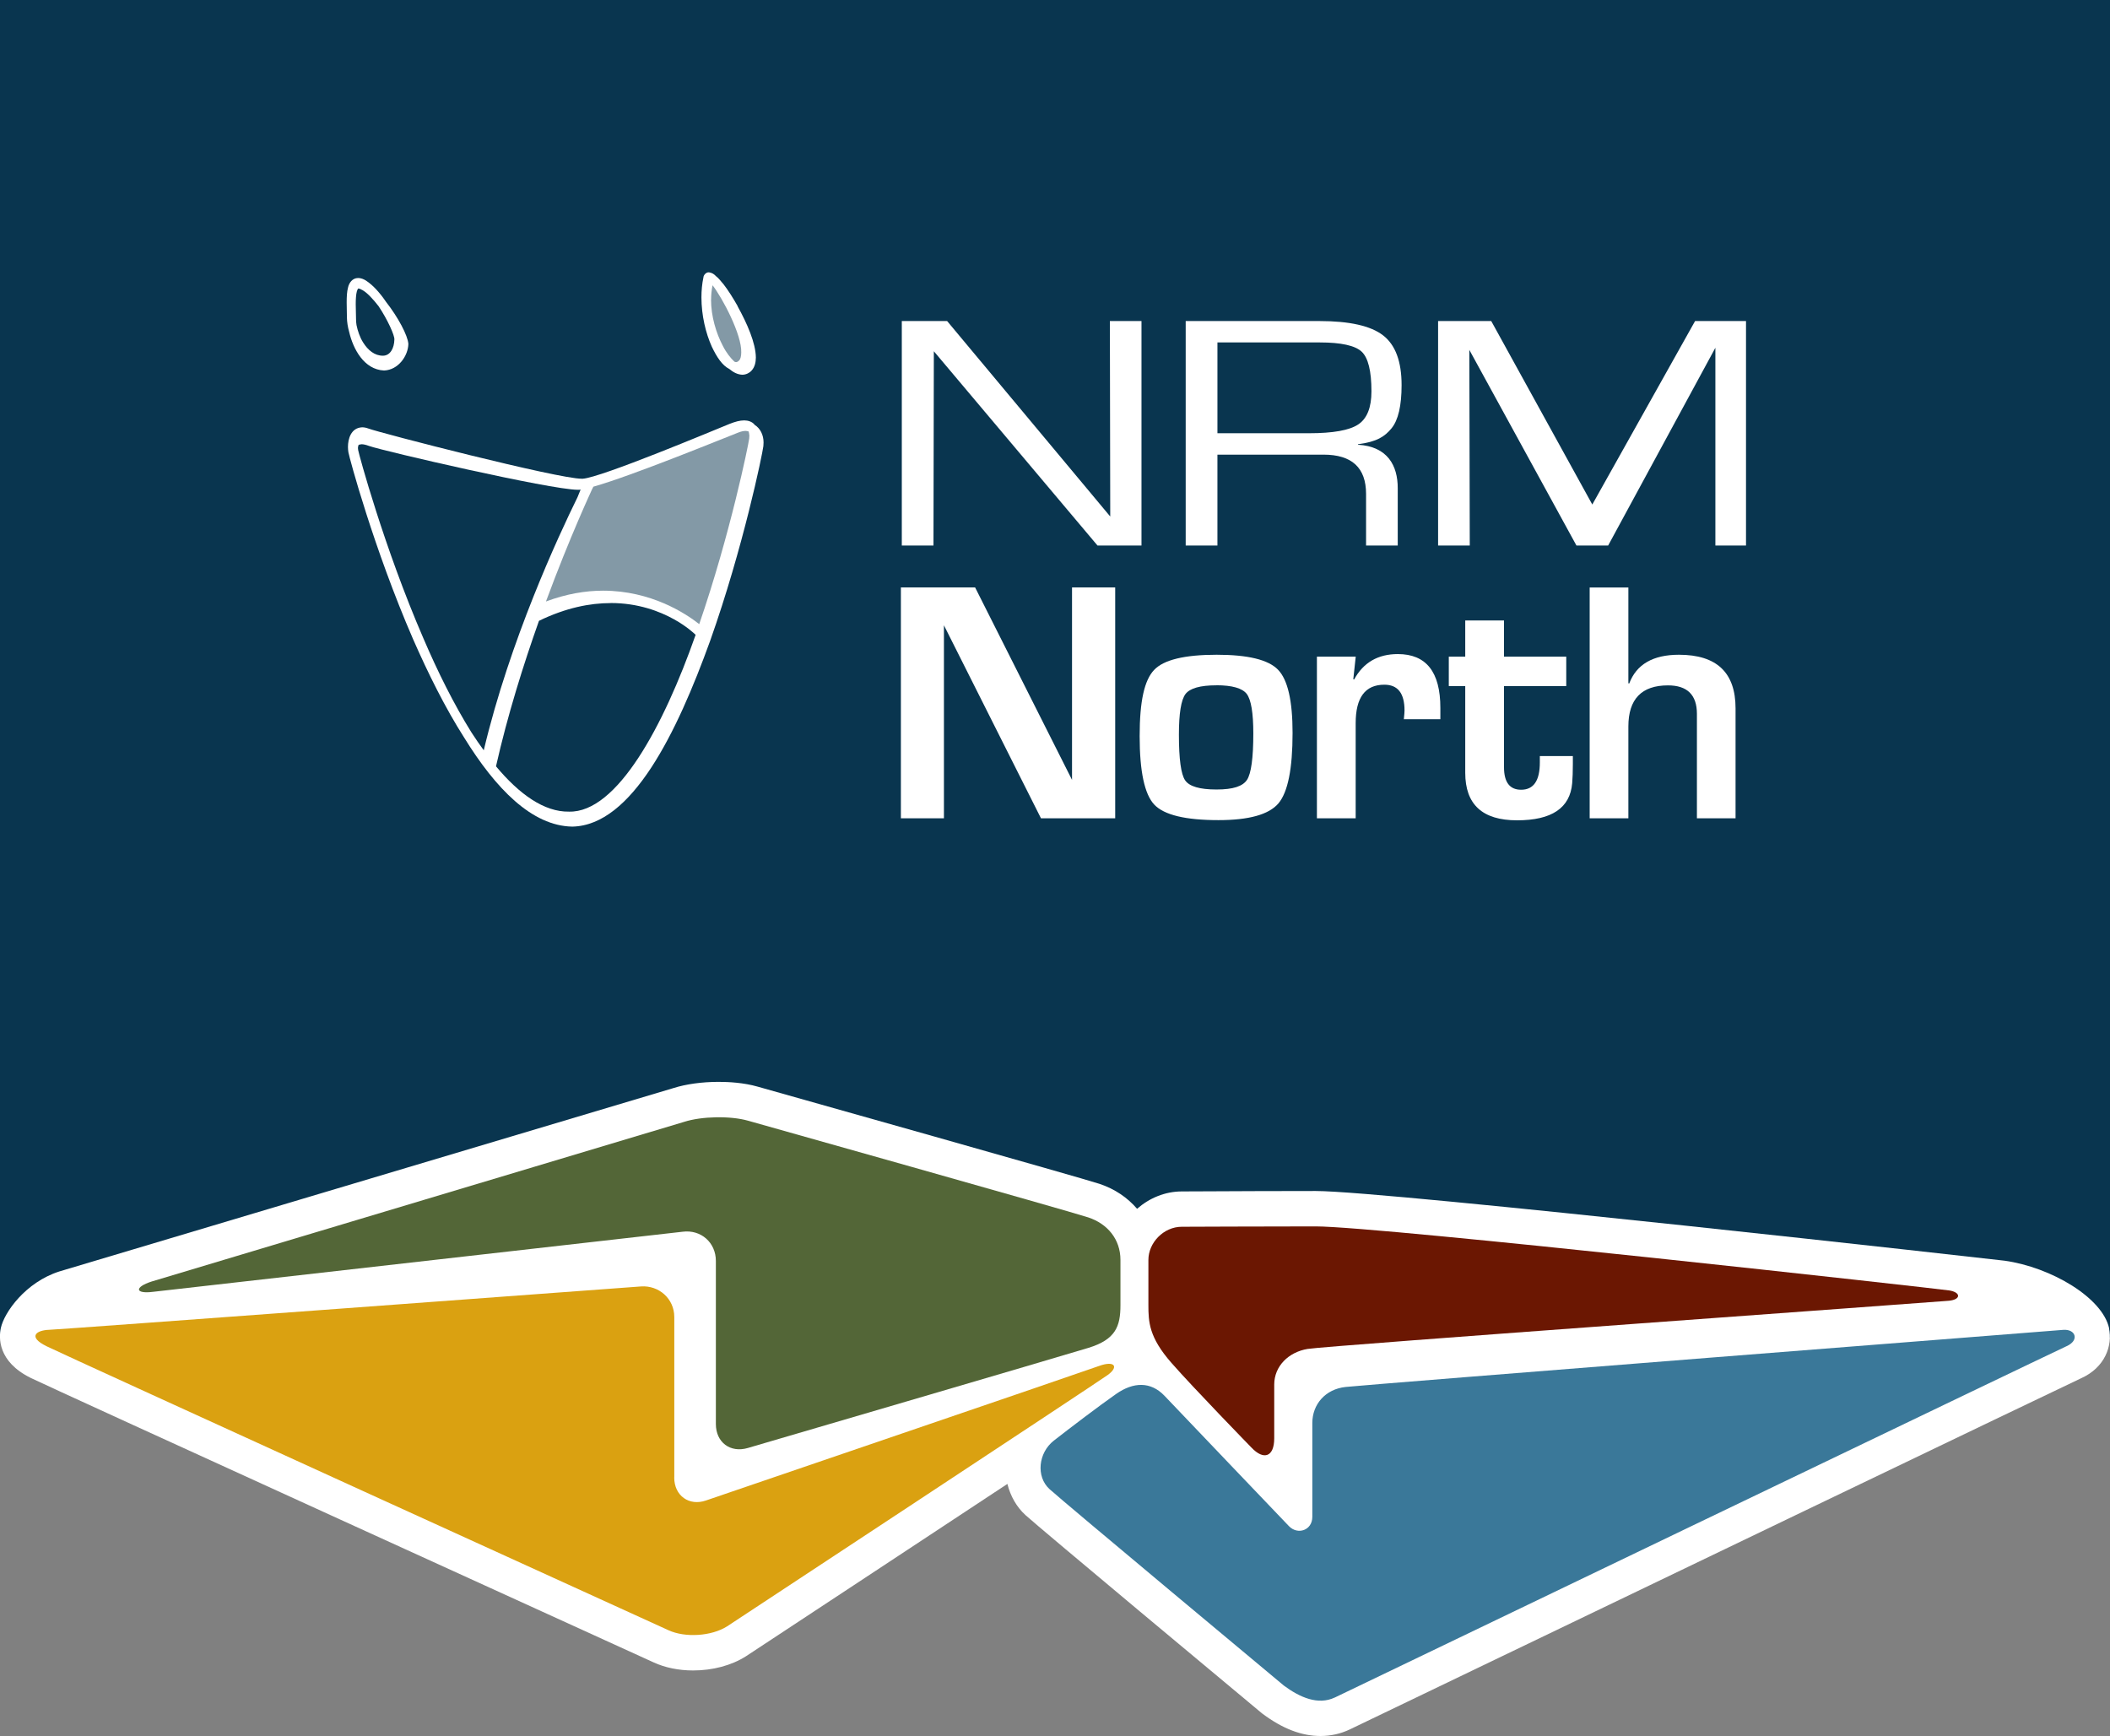
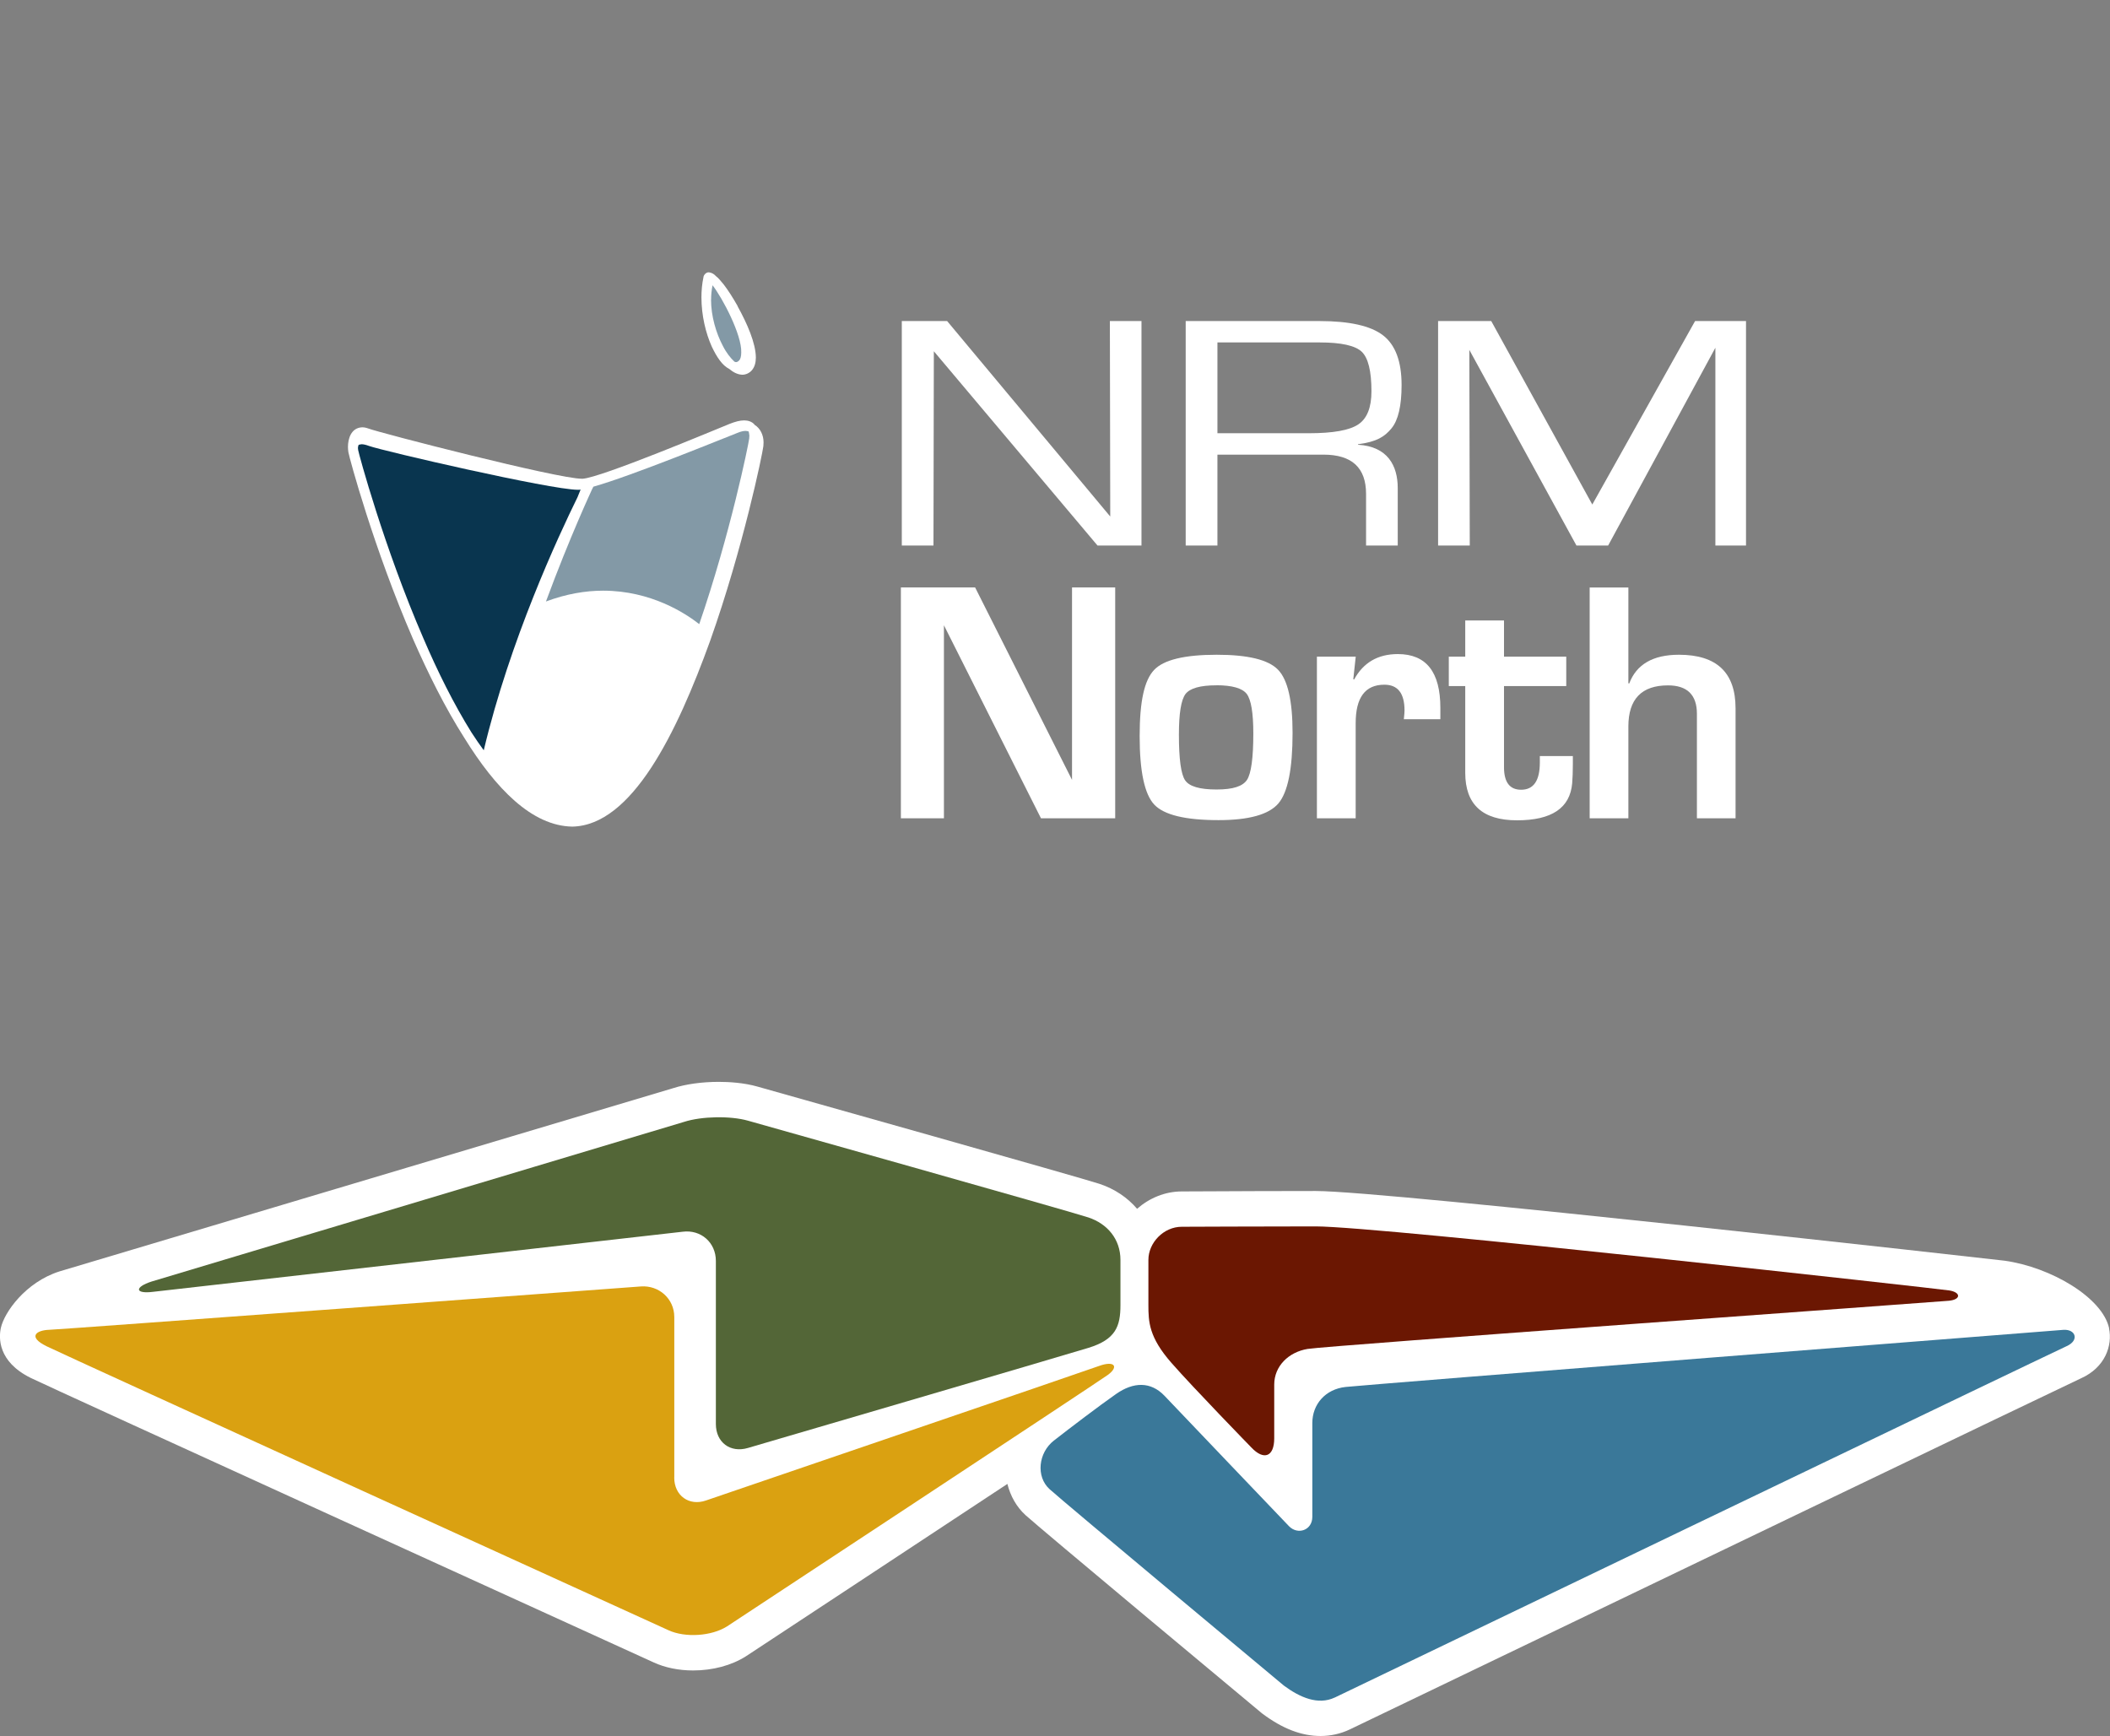
<svg xmlns="http://www.w3.org/2000/svg" id="Layer_2" data-name="Layer 2" viewBox="0 0 345.09 283.95">
  <rect x="0" y="0" width="345.09" height="283.95" fill="#808080" stroke="none" />
  <defs>
    <style> .cls-1 { fill: #6b1702; } .cls-2 { fill: #fff; } .cls-3 { fill: #daa111; } .cls-4, .cls-5 { fill: #09354f; } .cls-6 { fill: #536637; } .cls-7 { fill: #3a7899; } .cls-5 { opacity: .5; } </style>
  </defs>
  <g id="Layer_1-2" data-name="Layer 1">
-     <rect class="cls-4" x="0" width="345.09" height="218.76" />
    <polygon class="cls-2" points="186.69 52.51 186.69 89.23 179.5 89.23 152.73 57.45 152.67 89.23 147.49 89.23 147.49 52.51 154.9 52.51 181.58 84.48 181.52 52.51 186.69 52.51" />
    <path class="cls-2" d="m193.92,89.23v-36.72h21.85c4.93,0,8.41.78,10.43,2.34,2.02,1.56,3.03,4.27,3.03,8.13,0,3.38-.55,5.75-1.65,7.08-1.1,1.34-2.39,2.2-5.48,2.6v.08c4.87.29,6.5,3.44,6.5,7.1v9.39h-5.18v-8.44c0-4.29-2.32-6.43-6.96-6.43h-17.35v14.87h-5.18Zm5.18-18.37h14.97c3.95,0,6.63-.48,8.07-1.44,1.44-.96,2.16-2.76,2.16-5.42,0-3.32-.54-5.48-1.6-6.48-1.07-1-3.35-1.51-6.84-1.51h-16.75v14.85Z" />
    <polygon class="cls-2" points="285.56 52.51 285.56 89.23 280.55 89.23 280.55 56.88 263.01 89.23 257.83 89.23 240.31 57.23 240.38 89.23 235.2 89.23 235.2 52.51 243.89 52.51 260.42 82.52 277.23 52.51 285.56 52.51" />
    <polygon class="cls-2" points="182.39 96.08 182.39 133.84 170.25 133.84 154.38 102.27 154.38 133.84 147.34 133.84 147.34 96.08 159.48 96.08 175.33 127.56 175.33 96.08 182.39 96.08" />
    <path class="cls-2" d="m198.98,107.09c5.12,0,8.46.81,10.04,2.45,1.59,1.63,2.38,5.08,2.38,10.33,0,5.87-.77,9.71-2.32,11.54-1.56,1.82-4.82,2.73-9.8,2.73-5.4,0-8.89-.84-10.5-2.54-1.59-1.69-2.39-5.43-2.39-11.2s.78-9.15,2.36-10.82c1.56-1.66,4.98-2.49,10.23-2.49m-.05,5c-2.64,0-4.31.48-5.04,1.42-.72.96-1.08,3.17-1.08,6.65,0,3.99.34,6.48,1.02,7.47.68,1,2.39,1.5,5.13,1.5s4.29-.53,4.99-1.58c.68-1.05,1.03-3.58,1.03-7.58,0-3.37-.36-5.53-1.08-6.48-.73-.93-2.38-1.41-4.98-1.41" />
    <path class="cls-2" d="m215.39,107.4h6.34l-.4,3.7.14.03c1.51-2.77,3.9-4.15,7.14-4.15,4.65,0,6.96,2.93,6.96,8.8v1.85h-5.97c.07-.71.11-1.19.11-1.41,0-2.82-1.09-4.23-3.3-4.23-3.13,0-4.69,2.09-4.69,6.29v15.56h-6.34v-26.44Z" />
    <path class="cls-2" d="m256.16,107.4v4.81h-10.18v13.27c0,2.46.93,3.69,2.8,3.69,2.04,0,3.06-1.48,3.06-4.46v-1.05h5.4v1.33c0,1.22-.04,2.26-.11,3.12-.35,4.05-3.35,6.06-9.02,6.06s-8.47-2.6-8.47-7.77v-14.19h-2.69v-4.81h2.69v-5.92h6.34v5.92h10.18Z" />
    <path class="cls-2" d="m266.32,96.08v15.68l.14.03c1.18-3.13,3.89-4.7,8.13-4.7,6.18,0,9.26,2.92,9.26,8.77v17.98h-6.32v-17.09c0-3.1-1.59-4.65-4.73-4.65-4.31,0-6.48,2.24-6.48,6.72v15.02h-6.33v-37.75h6.33Z" />
-     <path class="cls-2" d="m59.87,45.9c-.43-.27-.86-.43-1.3-.43-.95,0-1.49.83-1.64,1.52-.2.73-.23,1.59-.23,2.46s.04,1.77.04,2.48c.01.7.13,1.52.37,2.37.65,2.79,2.43,6.15,5.7,6.3,2.37-.09,3.94-2.43,3.98-4.35-.1-1.4-1.71-4.4-3.64-6.86-.97-1.43-2.11-2.73-3.27-3.48Z" />
    <path class="cls-2" d="m120.64,50.06c-.78-1.38-1.59-2.64-2.3-3.56-.5-.57-.82-1.02-1.23-1.32-.3-.32-.62-.56-1.16-.64-.52-.03-.89.51-.9.8-.23,1.08-.33,2.19-.33,3.29,0,2.96.7,5.86,1.7,8.08.81,1.7,1.7,3.06,2.86,3.64.65.55,1.34.9,2.1.94h.03c.57,0,1.13-.26,1.54-.71.51-.59.66-1.33.67-2.1-.02-2.37-1.44-5.6-2.99-8.39Z" />
    <path class="cls-2" d="m123.41,69.46s0-.02-.02-.03c-.42-.48-1.06-.67-1.68-.67-.7,0-1.47.21-2.36.56-2.54,1.03-21.05,8.8-24.05,8.98h-.14c-3.81.04-33.08-7.51-34.91-8.21-.35-.13-.68-.2-1.02-.2-1.84.08-2.32,1.92-2.32,3.2,0,.31.03.6.07.88.16.92,4.15,15.75,10.57,30.55,2.48,5.65,5.28,11.29,8.37,16.13,5.13,8.31,11.06,14.45,17.69,14.55,9.74-.2,17.08-15.29,22.54-30.4,5.39-15.2,8.55-30.54,8.7-31.83.02-.22.03-.41.03-.61,0-1.22-.54-2.31-1.47-2.88Z" />
    <path class="cls-2" d="m344.95,217.27c-1.06-4.99-9.43-9.99-17.1-11.07-.66-.09-101.06-11.4-112.65-11.4-6.84,0-12.82.03-16.98.05-2.2,0-3.89.02-4.92.02-2.78,0-5.34,1.1-7.33,2.84-1.55-1.81-3.62-3.24-6.15-4.08-3.15-1.04-50.52-14.38-55.91-15.9-2.27-.65-4.72-.78-6.37-.78h0c-2.73,0-5.38.37-7.44,1.03l-100.4,29.98c-5.55,1.78-9,6.69-9.56,9.24-.34,1.56-.54,5.49,4.88,8.17,3.17,1.57,97.87,44.7,101.9,46.54,1.85.85,4.08,1.31,6.43,1.31,3.22,0,6.29-.82,8.65-2.32,6.13-4.04,26.82-17.66,42.76-28.19.49,1.96,1.48,3.76,2.98,5.12,2.28,2.08,34.81,29.21,38.52,32.29l.12.1.13.1c3.28,2.44,6.37,3.62,9.46,3.62,1.67,0,3.28-.36,4.78-1.07,40.38-19.42,117.28-56.38,119.57-57.42,4-1.78,5.2-5.4,4.61-8.2Z" />
    <path class="cls-7" d="m218.29,277.65c-2.72,1.28-5.69-.01-8.32-1.96,0,0-36.07-30.07-38.32-32.13-2.25-2.05-1.83-5.95.7-7.93,2.77-2.16,7.37-5.66,10.2-7.64,2.82-1.97,5.63-2.06,7.89.29,2.26,2.36,18.95,19.88,20.38,21.35,1.42,1.46,3.81.68,3.81-1.54v-15.34c0-3.05,2.12-5.54,5.45-5.9,3.32-.37,115.37-9.2,117.38-9.34,2.01-.14,2.68,1.72.51,2.68-2.17.97-119.67,57.46-119.67,57.46Z" />
    <path class="cls-3" d="m110.27,241.66c0,3,2.46,4.71,5.19,3.76,2.73-.95,61.74-21.07,64.28-22,2.54-.93,3.29.11,1.46,1.45-1.83,1.33-62.29,41.14-62.29,41.14-2.54,1.61-6.85,1.89-9.58.63,0,0-98.61-44.91-101.74-46.46-3.13-1.55-1.64-2.62.48-2.68,2.11-.07,93.84-6.88,96.76-7.09,2.92-.21,5.45,2,5.45,5v26.24Z" />
    <path class="cls-1" d="m318.77,211.06c1.95.3,1.99,1.49-.02,1.69-2.01.2-101.77,7.36-104.89,7.88-3.12.52-5.46,2.82-5.46,5.83v8.79c0,3.01-1.69,3.68-3.75,1.49,0,0-9.44-9.69-13.08-13.85-3.65-4.16-3.75-6.68-3.75-9.44v-7.38c0-2.81,2.49-5.42,5.46-5.42s11.42-.06,21.9-.06,101.62,10.17,103.58,10.47Z" />
    <path class="cls-6" d="m183.25,213.46c0,3.47-.77,5.63-5.25,7-4.54,1.39-55.68,16.37-55.68,16.37-2.89.85-5.24-.92-5.24-3.92v-26.68c0-3-2.44-5.15-5.42-4.77l-86.63,9.83c-2.98.38-3.08-.77-.22-1.69l87.08-26.11c2.86-.92,7.56-1.01,10.45-.19,0,0,52.55,14.79,55.65,15.82,3.11,1.03,5.26,3.54,5.26,6.96v7.38Z" />
-     <path class="cls-4" d="m99.87,98.64c-3.38,0-7.3.76-11.72,2.9-2.54,7.15-5.14,15.43-7.03,23.8,3.81,4.56,7.87,7.48,11.94,7.41,7.86.2,15.48-14.01,20.71-28.92-.33-.31-1.47-1.38-3.5-2.52-2.41-1.34-5.92-2.68-10.39-2.68Z" />
    <path class="cls-4" d="m94.77,80.11h-.04s-.13,0-.23,0c-4.54-.03-31.89-6.36-34.14-7.17-.53-.2-.94-.28-1.22-.28-.58.09-.51.04-.6.6,0,.09.01.21.04.36.1.62,4.21,15.88,10.67,30.79,2.32,5.42,4.98,10.77,7.86,15.39.66,1.02,1.33,1.99,2.01,2.92,4.26-17.96,12.21-35.05,15.34-41.41l.5-1.24c-.06.01-.13.03-.18.03Z" />
    <path class="cls-5" d="m98.64,96.61c7.85.01,13.46,3.7,15.72,5.47,5.05-14.66,8.06-29.37,8.17-30.35.01-.19.03-.36.03-.49-.04-.34-.08-.53-.12-.67-.15-.04-.3-.09-.48-.09-.34,0-.76.08-1.27.29-2.32.9-17.35,7.06-23.64,8.83-.05.1-.24.47-.24.47,0,.03-3.54,7.54-7.52,18.31,3.34-1.25,6.49-1.77,9.35-1.77Z" />
-     <path class="cls-4" d="m59.21,47.42c-.31-.19-.5-.23-.57-.23-.05,0-.11-.04-.28.48-.13.48-.18,1.26-.18,2.08s.05,1.71.05,2.47c0,.28.02.61.08.96.19.93.53,1.96,1.07,2.82.81,1.3,1.9,2.18,3.24,2.18,1.22,0,1.85-1.26,1.88-2.64.07-.64-1.12-3.28-2.59-5.47-.94-1.21-1.9-2.23-2.68-2.65Z" />
    <path class="cls-5" d="m116.29,49.02c0,2.68.83,5.48,1.94,7.57.57,1.13,1.27,1.99,1.88,2.56.09.03.19.09.26.08.16-.01.3-.05.53-.29.19-.2.33-.63.33-1.29.11-2.9-3.08-8.92-4.69-10.99-.16.76-.24,1.55-.24,2.36Z" />
  </g>
</svg>